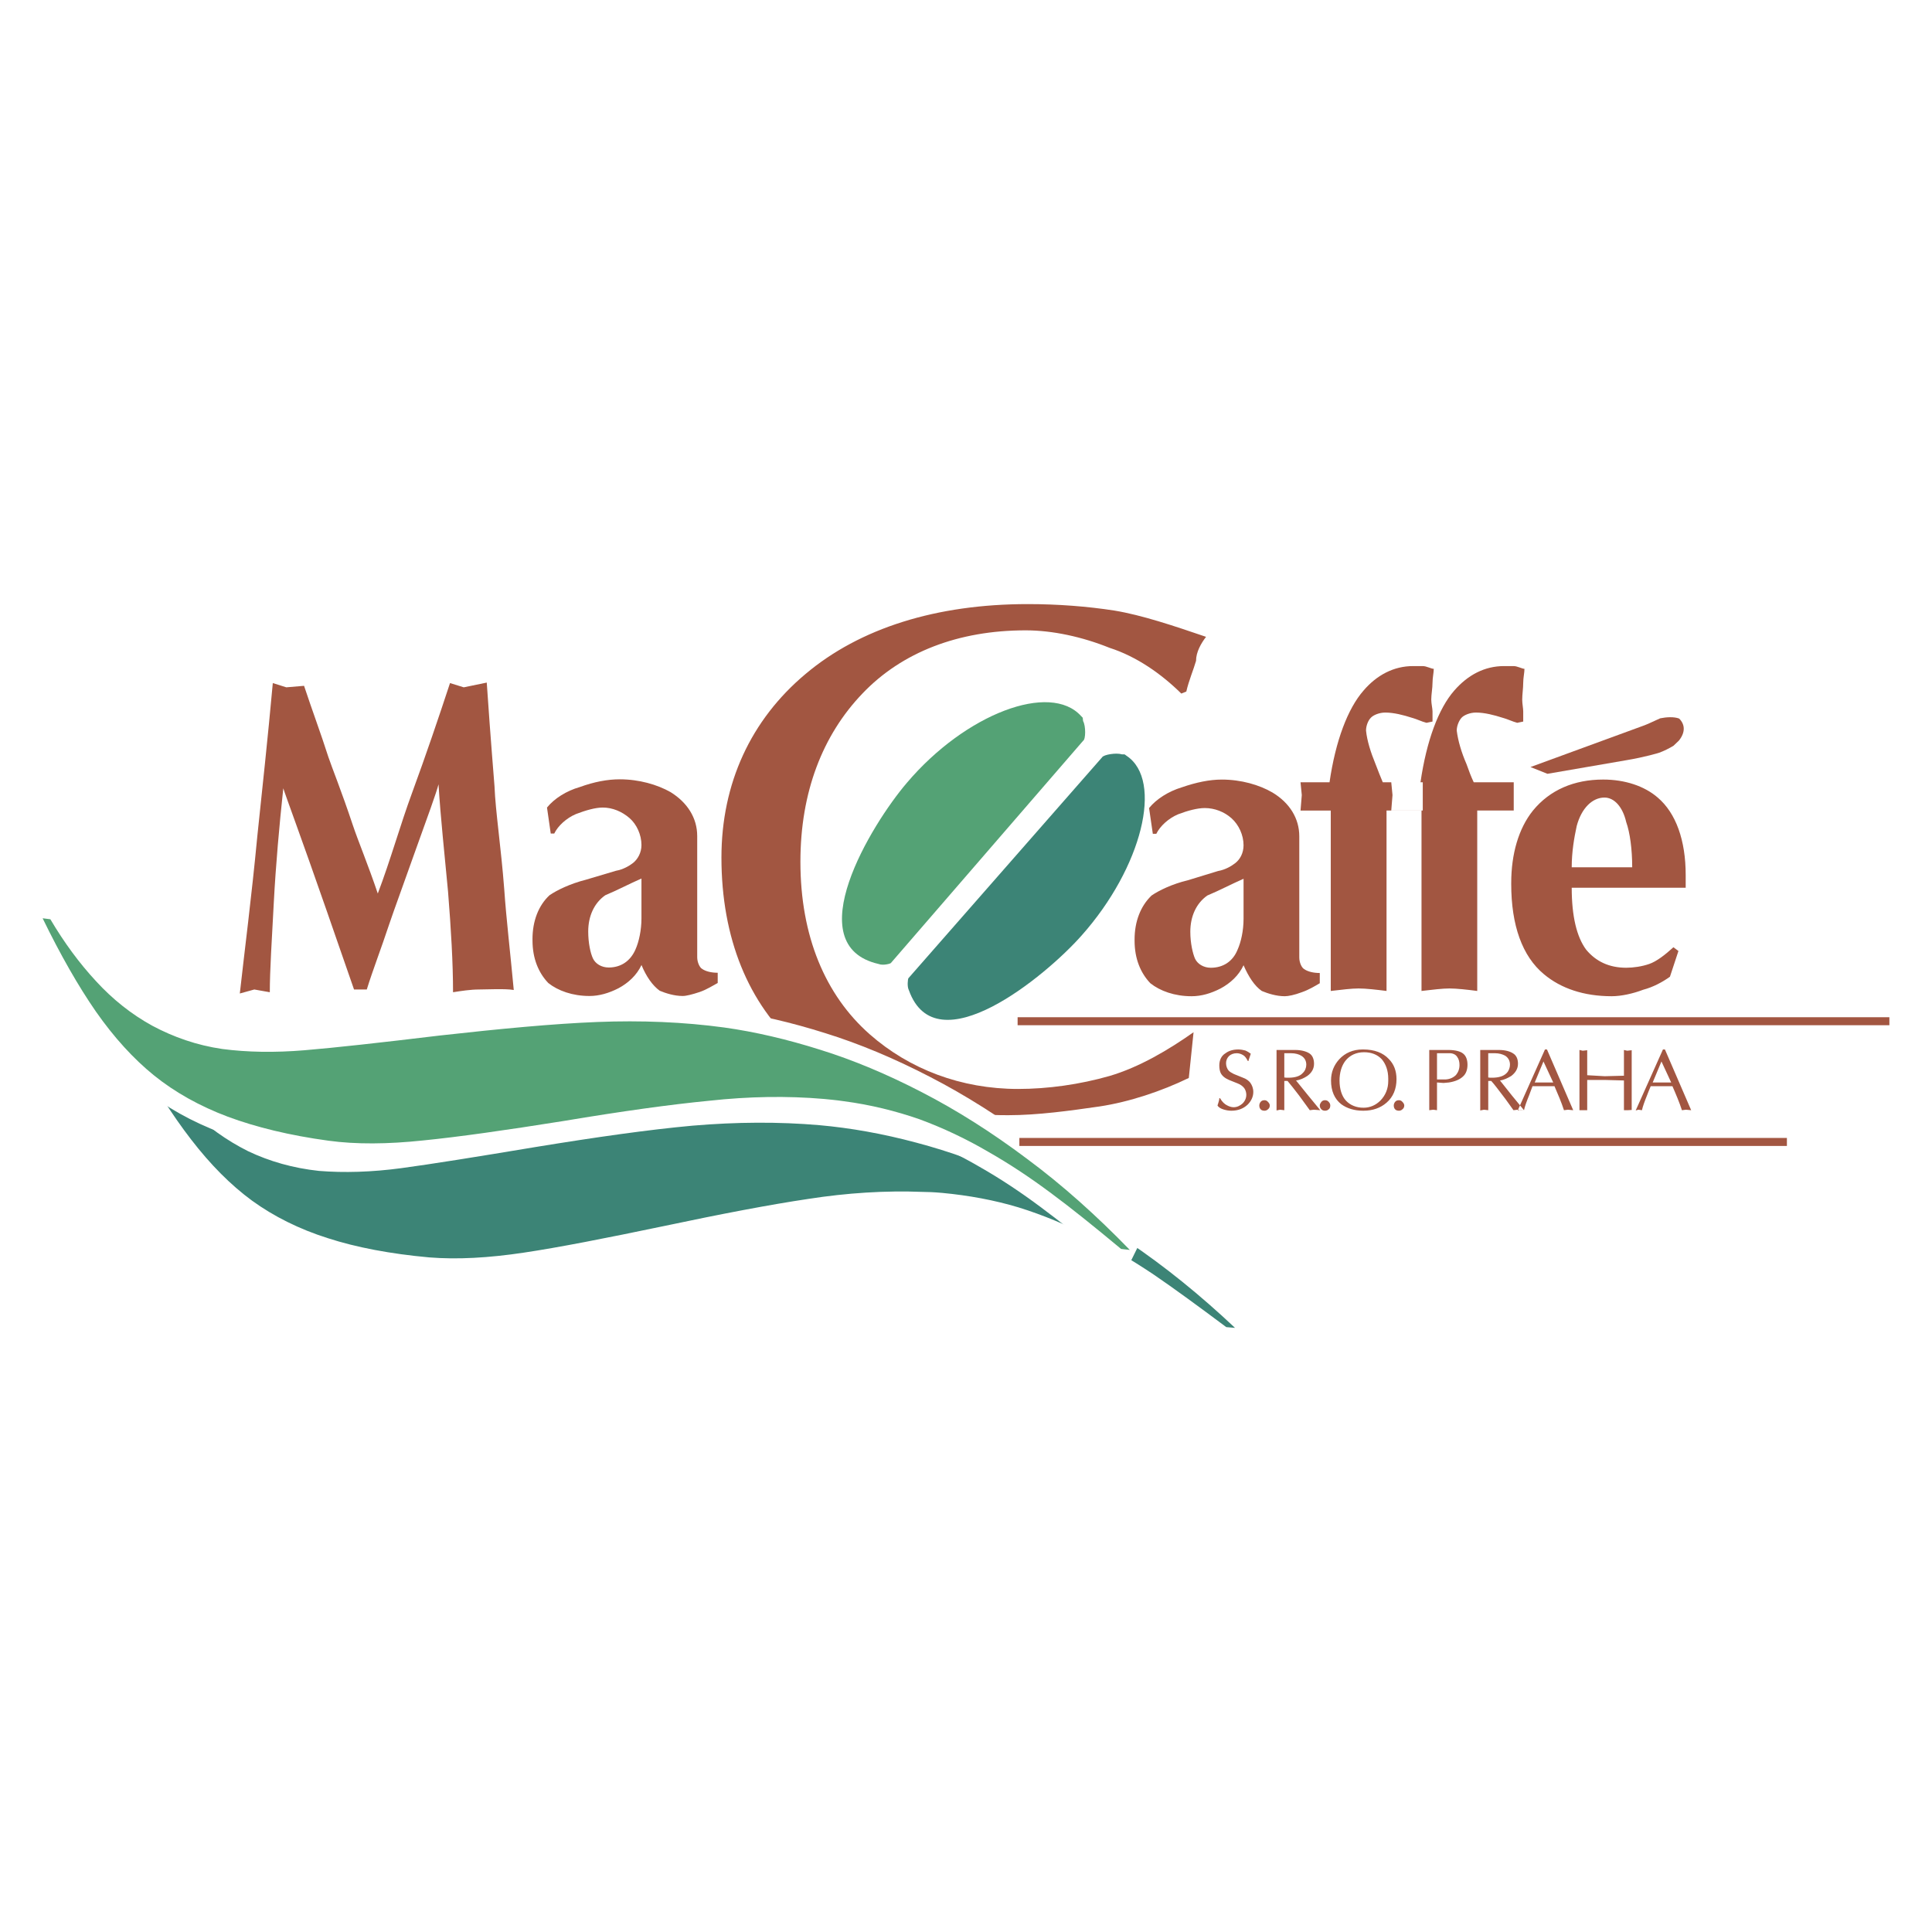
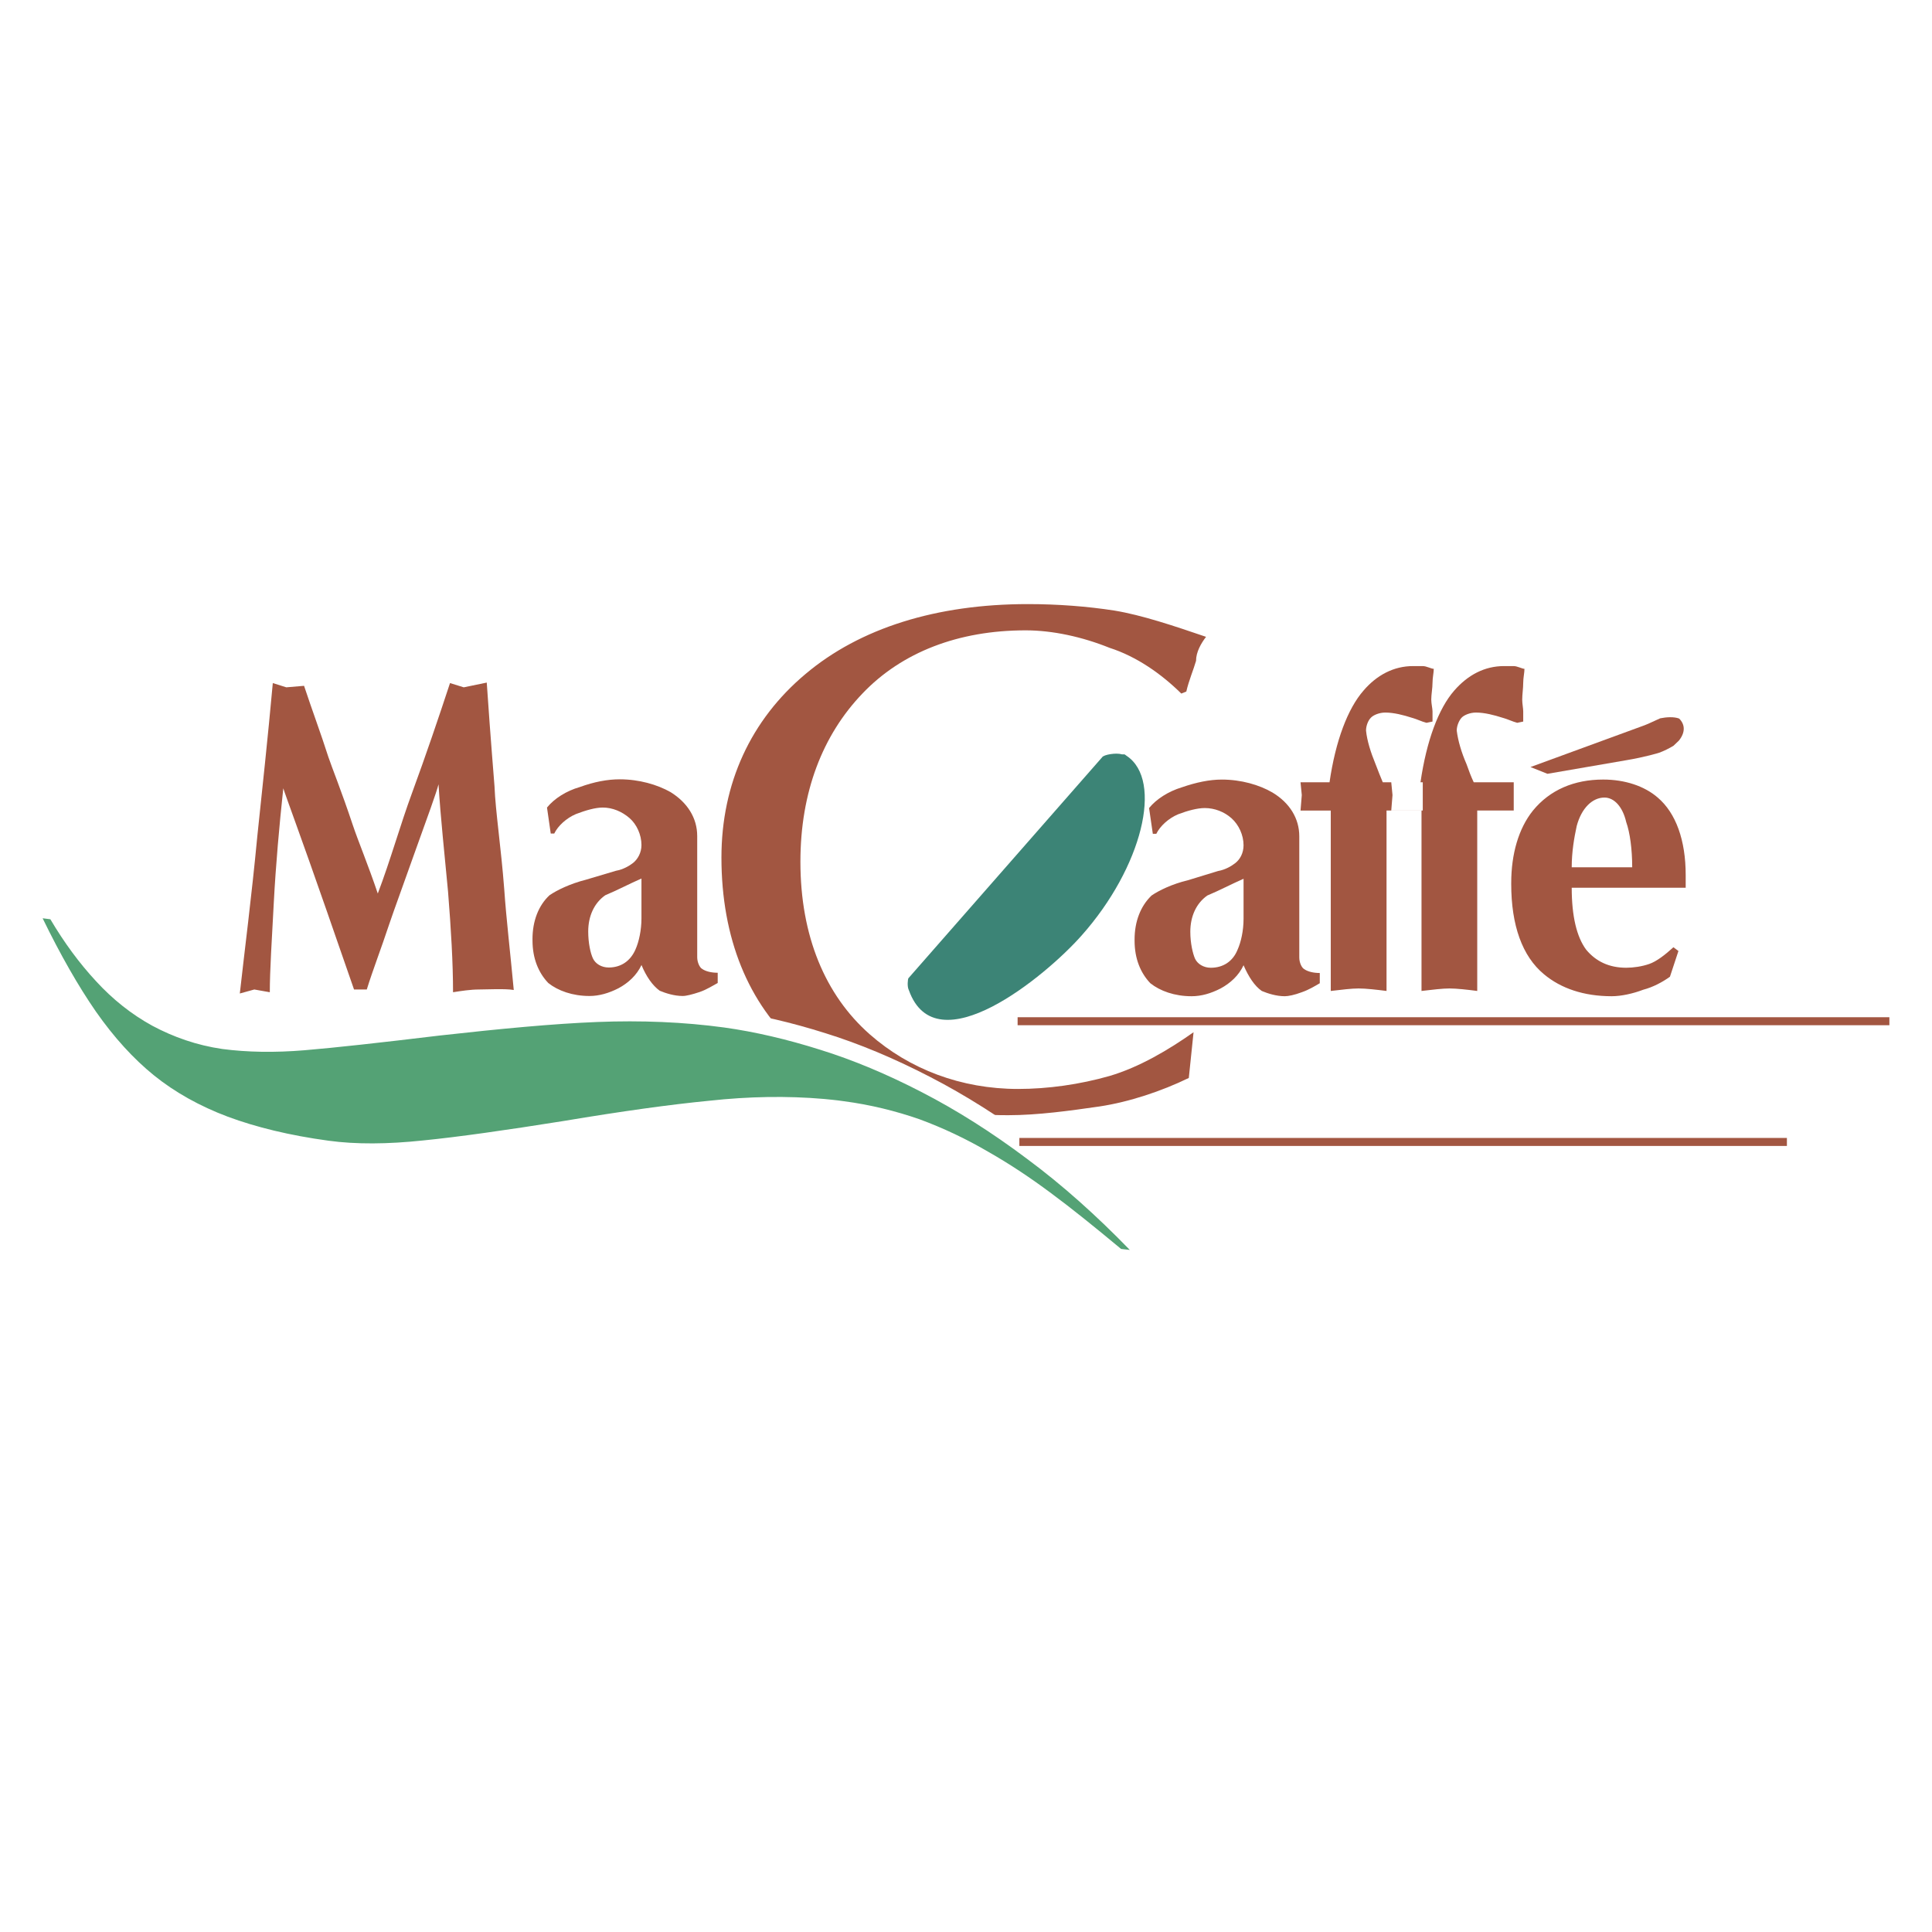
<svg xmlns="http://www.w3.org/2000/svg" version="1.0" id="Layer_1" x="0px" y="0px" width="192.756px" height="192.756px" viewBox="0 0 192.756 192.756" enable-background="new 0 0 192.756 192.756" xml:space="preserve">
  <g>
    <polygon fill-rule="evenodd" clip-rule="evenodd" fill="#FFFFFF" points="0,0 192.756,0 192.756,192.756 0,192.756 0,0  " />
    <path fill-rule="evenodd" clip-rule="evenodd" fill="#A25641" d="M71.978,85.556c0-7.406,2.942-13.74,8.378-18.303   c5.436-4.588,13.066-6.982,22.193-6.982c2.967,0,5.935,0.225,8.652,0.648c2.719,0.449,5.91,1.521,9.127,2.618   c-0.499,0.648-0.998,1.521-0.998,2.394c-0.249,0.873-0.723,1.97-0.972,3.067l-0.499,0.2c-1.97-1.945-4.438-3.69-7.156-4.563   c-2.719-1.097-5.686-1.746-8.379-1.746c-6.683,0-12.343,2.17-16.283,6.309c-3.965,4.139-6.184,9.824-6.184,16.781   c0,7.406,2.469,13.291,6.907,17.206c3.965,3.49,9.126,5.46,14.812,5.46c2.968,0,6.159-0.448,9.127-1.296   c2.967-0.873,5.909-2.618,8.378-4.364l-0.474,4.563c-2.718,1.321-5.935,2.394-8.902,2.843c-2.942,0.424-6.159,0.873-9.126,0.873   c-8.877,0-16.034-2.395-20.972-6.758S71.978,93.61,71.978,85.556L71.978,85.556z" />
    <path fill-rule="evenodd" clip-rule="evenodd" fill="#A25641" d="M53.126,93.71c0-1.82,0.599-3.366,1.696-4.389   c0.723-0.499,2.045-1.147,3.616-1.546l3.017-0.898c0.723-0.125,1.347-0.499,1.696-0.773c0.474-0.374,0.848-1.022,0.848-1.795   c0-1.022-0.474-2.069-1.197-2.693c-0.748-0.648-1.696-1.047-2.668-1.047c-0.723,0-1.696,0.274-2.668,0.648   c-0.948,0.399-1.795,1.172-2.169,1.945h-0.349l-0.374-2.593c0.723-0.897,1.945-1.67,3.267-2.044   c1.446-0.524,2.768-0.773,3.99-0.773c1.92,0,3.74,0.524,5.062,1.272c1.696,1.047,2.668,2.593,2.668,4.389v12.094   c0,0.499,0.249,1.022,0.474,1.147c0.374,0.274,0.972,0.398,1.571,0.398v1.022c-0.474,0.25-1.072,0.648-1.795,0.897   c-0.748,0.25-1.347,0.399-1.695,0.399c-0.848,0-1.696-0.274-2.294-0.523c-0.723-0.523-1.347-1.421-1.82-2.568   c-0.474,1.022-1.322,1.795-2.294,2.318c-0.973,0.499-1.945,0.773-2.893,0.773c-1.696,0-3.142-0.523-4.115-1.297   c-0.972-1.022-1.571-2.443-1.571-4.239V93.71L53.126,93.71z M63.999,87.65c-1.197,0.524-2.419,1.172-3.616,1.671   c-1.097,0.773-1.696,2.07-1.696,3.616c0,1.147,0.225,2.169,0.474,2.693s0.848,0.898,1.571,0.898c1.222,0,2.169-0.648,2.668-1.796   c0.349-0.773,0.598-1.945,0.598-3.092V87.65L63.999,87.65z" />
    <path fill-rule="evenodd" clip-rule="evenodd" fill="#A25641" d="M23.926,99.121c0.474-4.264,1.172-9.625,1.746-15.685   c0.474-4.538,1.047-9.774,1.546-15.286l1.347,0.424l1.771-0.15c0.798,2.419,1.671,4.738,2.419,7.082   c0.349,1.047,1.296,3.367,2.443,6.808c0.524,1.571,1.546,4.015,2.494,6.833c1.272-3.342,2.219-6.783,3.441-10.099   c1.372-3.74,2.618-7.406,3.765-10.897l1.372,0.424l2.294-0.474c0.399,5.91,0.723,9.6,0.773,10.348   c0.1,2.543,0.648,6.035,0.973,10.298c0.2,2.917,0.599,6.259,0.948,10.024c-0.848-0.149-2.693-0.05-3.441-0.05   c-0.873,0-1.82,0.149-2.618,0.274c0-2.942-0.199-6.284-0.499-10.049c-0.349-3.765-0.748-7.381-0.948-10.697   c-0.199,0.798-1.072,3.191-2.419,6.932c-1.047,2.967-1.945,5.386-2.494,7.007c-0.798,2.418-1.67,4.663-2.244,6.533H35.92h-0.598   c-1.247-3.615-2.194-6.284-2.693-7.755c-2.618-7.53-4.164-11.645-4.364-12.318c-0.399,3.715-0.748,7.63-0.947,11.371   c-0.2,3.765-0.399,6.832-0.399,8.977l-1.546-0.274L23.926,99.121L23.926,99.121z" />
    <path fill-rule="evenodd" clip-rule="evenodd" fill="#A25641" d="M113.197,93.735c0-1.795,0.599-3.341,1.695-4.389   c0.724-0.499,2.045-1.147,3.616-1.521l3.017-0.923c0.724-0.125,1.347-0.499,1.696-0.773c0.499-0.374,0.848-1.022,0.848-1.795   c0-1.022-0.474-2.044-1.197-2.693c-0.723-0.648-1.695-1.022-2.668-1.022c-0.723,0-1.695,0.25-2.668,0.624   c-0.947,0.399-1.795,1.172-2.17,1.945h-0.349l-0.374-2.568c0.723-0.897,1.945-1.67,3.267-2.069c1.446-0.499,2.768-0.773,3.99-0.773   c1.92,0,3.74,0.523,5.062,1.296c1.695,1.022,2.668,2.568,2.668,4.364V95.53c0,0.523,0.25,1.022,0.474,1.147   c0.374,0.274,0.973,0.399,1.571,0.399v1.022c-0.474,0.274-1.072,0.648-1.795,0.897c-0.724,0.274-1.347,0.399-1.696,0.399   c-0.848,0-1.695-0.274-2.294-0.524c-0.723-0.498-1.321-1.421-1.82-2.568c-0.474,1.023-1.321,1.795-2.294,2.319   c-0.973,0.499-1.92,0.773-2.893,0.773c-1.695,0-3.142-0.524-4.114-1.297c-0.973-1.022-1.571-2.444-1.571-4.239V93.735   L113.197,93.735z M124.069,87.676c-1.197,0.523-2.419,1.172-3.615,1.67c-1.098,0.773-1.696,2.07-1.696,3.616   c0,1.147,0.25,2.194,0.474,2.693c0.25,0.523,0.848,0.898,1.571,0.898c1.222,0,2.194-0.624,2.668-1.796   c0.35-0.773,0.599-1.92,0.599-3.092V87.676L124.069,87.676z M132.771,98.996V80.868h-3.017l0.125-1.546l-0.125-1.272h2.893   c0.599-4.139,1.82-7.356,3.391-9.151c1.322-1.546,3.018-2.444,4.938-2.444c0.25,0,0.748,0,0.973,0c0.374,0,0.848,0.274,1.098,0.274   c0,0.374-0.125,0.897-0.125,1.396c0,0.524-0.125,1.172-0.125,1.671c0,0.399,0.125,0.897,0.125,1.172c0,0.25,0,0.773,0,1.022   l-0.599,0.125c-0.498-0.125-0.973-0.374-1.446-0.499c-0.848-0.274-1.82-0.524-2.668-0.524c-0.599,0-1.197,0.25-1.446,0.524   c-0.249,0.249-0.474,0.773-0.474,1.271c0.1,1.022,0.474,2.194,0.947,3.341c0.249,0.648,0.499,1.297,0.724,1.82h3.989v1.521v1.296   h-3.615v18.003c-0.973-0.124-2.045-0.249-2.793-0.249c-0.724,0-1.671,0.125-2.769,0.249V98.996L132.771,98.996z M141.824,98.996   V80.868h-3.018l0.124-1.546l-0.124-1.272h2.917c0.599-4.139,1.796-7.356,3.367-9.151c1.346-1.546,3.017-2.444,4.962-2.444   c0.249,0,0.724,0,0.973,0c0.349,0,0.848,0.274,1.072,0.274c0,0.374-0.125,0.897-0.125,1.396c0,0.524-0.1,1.172-0.1,1.671   c0,0.399,0.1,0.897,0.1,1.172c0,0.25,0,0.773,0,1.022l-0.599,0.125c-0.474-0.125-0.973-0.374-1.446-0.499   c-0.848-0.274-1.82-0.524-2.668-0.524c-0.599,0-1.197,0.25-1.446,0.524c-0.225,0.249-0.474,0.773-0.474,1.271   c0.124,1.022,0.474,2.194,0.973,3.341c0.225,0.648,0.474,1.297,0.723,1.82h3.99v1.521v1.296h-3.641v18.003   c-0.948-0.124-2.045-0.249-2.769-0.249c-0.723,0-1.695,0.125-2.792,0.249V98.996L141.824,98.996z M150.776,88.074   c0-2.842,0.723-5.411,2.169-7.206c1.695-2.069,4.114-3.092,7.007-3.092c2.169,0,4.114,0.648,5.437,1.795   c1.82,1.546,2.793,4.264,2.793,7.729v1.272h-11.371c0,2.843,0.498,4.912,1.446,6.184c0.973,1.172,2.294,1.796,3.989,1.796   c0.724,0,1.571-0.125,2.294-0.375c0.724-0.249,1.571-0.897,2.419-1.67l0.499,0.374l-0.848,2.568   c-0.724,0.523-1.695,1.047-2.668,1.297c-0.973,0.374-2.17,0.648-3.143,0.648c-2.768,0-5.062-0.773-6.758-2.194   c-2.169-1.796-3.266-4.888-3.266-9.002V88.074L150.776,88.074z M162.845,86.528c0-1.795-0.225-3.466-0.599-4.513   c-0.349-1.521-1.196-2.443-2.169-2.443c-1.197,0-2.294,1.047-2.769,2.842c-0.249,1.147-0.498,2.568-0.498,4.114H162.845   L162.845,86.528z" />
    <path fill-rule="evenodd" clip-rule="evenodd" fill="#A25641" d="M152.696,76.529l11.37-4.164c0.474-0.174,1.098-0.499,1.571-0.698   c0.623-0.125,1.371-0.174,1.895,0.025c0.574,0.574,0.649,1.347-0.024,2.194l-0.549,0.524c-0.374,0.224-0.947,0.523-1.446,0.698   c0,0-1.347,0.424-3.316,0.749l-7.805,1.346L152.696,76.529L152.696,76.529z" />
-     <path fill="none" stroke="#FFFFFF" stroke-width="3.466" stroke-miterlimit="2.613" d="M14.102,104.731l-0.773-0.075   c1.92,3.566,3.865,6.608,5.735,9.027c1.92,2.493,3.94,4.537,6.084,6.108c2.169,1.571,4.713,2.843,7.555,3.74   c2.843,0.923,6.259,1.571,10.124,1.92c2.793,0.225,5.935,0.05,9.426-0.474c3.516-0.523,8.204-1.446,13.939-2.643   c5.785-1.223,10.598-2.145,14.463-2.719c3.84-0.598,7.68-0.848,11.42-0.698c0.449,0,1.098,0.025,1.945,0.101   c2.643,0.249,5.212,0.723,7.605,1.446c2.419,0.748,4.788,1.745,7.032,2.892c2.244,1.147,4.413,2.444,6.458,3.815   c2.045,1.396,4.464,3.167,7.231,5.236l0.873,0.075c-3.466-3.267-7.032-6.159-10.673-8.603c-3.641-2.469-7.256-4.538-10.797-6.135   c-3.541-1.62-7.007-2.867-10.324-3.74c-3.342-0.897-6.583-1.471-9.675-1.745c-4.04-0.349-8.279-0.324-12.667,0.05   c-4.389,0.399-9.625,1.147-15.585,2.119c-5.984,0.998-10.498,1.721-13.465,2.12c-2.967,0.398-5.71,0.474-8.204,0.274   c-2.568-0.274-4.938-0.947-7.082-1.97c-2.144-1.073-4.089-2.469-5.81-4.165C17.194,108.971,15.598,106.976,14.102,104.731   L14.102,104.731z" />
-     <path fill-rule="evenodd" clip-rule="evenodd" fill="#3C8476" d="M14.102,104.731l-0.773-0.075c1.92,3.566,3.865,6.608,5.735,9.027   c1.92,2.493,3.94,4.537,6.084,6.108c2.169,1.571,4.713,2.843,7.555,3.74c2.843,0.923,6.259,1.571,10.124,1.92   c2.793,0.225,5.935,0.05,9.426-0.474c3.516-0.523,8.204-1.446,13.939-2.643c5.785-1.223,10.598-2.145,14.463-2.719   c3.84-0.598,7.68-0.848,11.42-0.698c0.449,0,1.098,0.025,1.945,0.101c2.644,0.249,5.212,0.723,7.605,1.446   c2.419,0.748,4.788,1.745,7.032,2.892c2.244,1.147,4.413,2.444,6.458,3.815c2.045,1.396,4.464,3.167,7.231,5.236l0.873,0.075   c-3.466-3.267-7.032-6.159-10.673-8.603c-3.641-2.469-7.256-4.538-10.797-6.135c-3.541-1.62-7.007-2.867-10.324-3.74   c-3.342-0.897-6.583-1.471-9.675-1.745c-4.04-0.349-8.279-0.324-12.667,0.05c-4.389,0.399-9.625,1.147-15.585,2.119   c-5.984,0.998-10.498,1.721-13.465,2.12c-2.967,0.398-5.71,0.474-8.204,0.274c-2.568-0.274-4.938-0.947-7.082-1.97   c-2.144-1.073-4.089-2.469-5.81-4.165C17.194,108.971,15.598,106.976,14.102,104.731L14.102,104.731z" />
    <path fill="none" stroke="#FFFFFF" stroke-width="3.466" stroke-miterlimit="2.613" d="M5.025,91.715l-0.773-0.1   c1.771,3.641,3.566,6.782,5.311,9.301c1.796,2.568,3.741,4.713,5.811,6.384c2.069,1.671,4.563,3.066,7.356,4.114   c2.818,1.047,6.184,1.87,10.049,2.394c2.743,0.374,5.885,0.35,9.426-0.025c3.516-0.349,8.254-1.021,14.039-1.944   c5.81-0.973,10.672-1.646,14.538-2.02c3.89-0.425,7.73-0.499,11.445-0.175c0.449,0.05,1.122,0.1,1.97,0.225   c2.643,0.349,5.162,0.972,7.531,1.795c2.369,0.873,4.688,1.97,6.857,3.242c2.194,1.246,4.313,2.668,6.283,4.139   c1.995,1.472,4.314,3.342,6.982,5.561l0.873,0.1c-3.316-3.416-6.732-6.483-10.273-9.102c-3.517-2.643-7.032-4.861-10.473-6.632   c-3.466-1.796-6.858-3.217-10.149-4.239c-3.316-1.048-6.533-1.796-9.575-2.22c-4.04-0.549-8.279-0.723-12.667-0.549   c-4.414,0.175-9.65,0.674-15.685,1.347c-6.01,0.724-10.523,1.223-13.516,1.472s-5.735,0.199-8.204-0.125   c-2.568-0.374-4.887-1.197-6.982-2.318c-2.094-1.147-3.965-2.644-5.61-4.438C7.917,96.104,6.396,94.034,5.025,91.715L5.025,91.715z   " />
    <path fill-rule="evenodd" clip-rule="evenodd" fill="#54A275" d="M5.025,91.715l-0.773-0.1c1.771,3.641,3.566,6.782,5.311,9.301   c1.796,2.568,3.741,4.713,5.811,6.384c2.069,1.671,4.563,3.066,7.356,4.114c2.818,1.047,6.184,1.87,10.049,2.394   c2.743,0.374,5.885,0.35,9.426-0.025c3.516-0.349,8.254-1.021,14.039-1.944c5.81-0.973,10.672-1.646,14.538-2.02   c3.89-0.425,7.73-0.499,11.445-0.175c0.449,0.05,1.122,0.1,1.97,0.225c2.643,0.349,5.162,0.972,7.531,1.795   c2.369,0.873,4.688,1.97,6.857,3.242c2.194,1.246,4.313,2.668,6.283,4.139c1.995,1.472,4.314,3.342,6.982,5.561l0.873,0.1   c-3.316-3.416-6.732-6.483-10.273-9.102c-3.517-2.643-7.032-4.861-10.473-6.632c-3.466-1.796-6.858-3.217-10.149-4.239   c-3.316-1.048-6.533-1.796-9.575-2.22c-4.04-0.549-8.279-0.723-12.667-0.549c-4.414,0.175-9.65,0.674-15.685,1.347   c-6.01,0.724-10.523,1.223-13.516,1.472s-5.735,0.199-8.204-0.125c-2.568-0.374-4.887-1.197-6.982-2.318   c-2.094-1.147-3.965-2.644-5.61-4.438C7.917,96.104,6.396,94.034,5.025,91.715L5.025,91.715z" />
-     <path fill-rule="evenodd" clip-rule="evenodd" fill="#54A275" d="M87.663,96.178c0.424,0.175,1.172-0.025,1.222-0.1l19.176-22.167   c0.274-0.149,0.274-1.496,0-1.97c-0.075-0.474,0.05-0.225-0.199-0.499c-3.067-3.417-11.521-0.25-17.381,6.658   C86.939,82.24,79.559,94.333,87.663,96.178L87.663,96.178z" />
    <path fill-rule="evenodd" clip-rule="evenodd" fill="#3C8476" d="M90.68,98.797c-0.2-0.374-0.1-1.122-0.05-1.197l19.326-22.043   c0.149-0.274,1.445-0.474,1.944-0.299c0.449,0.025,0.199-0.05,0.499,0.149c3.69,2.444,1.546,11.146-4.488,17.929   C104.32,97.4,93.398,106.401,90.68,98.797L90.68,98.797z" />
    <polygon fill-rule="evenodd" clip-rule="evenodd" fill="#A25641" points="101.527,101.489 188.504,101.489 188.504,102.287    101.527,102.287 101.527,101.489  " />
    <polygon fill-rule="evenodd" clip-rule="evenodd" fill="#A25641" points="101.702,113.533 178.28,113.533 178.28,114.331    101.702,114.331 101.702,113.533  " />
-     <path fill-rule="evenodd" clip-rule="evenodd" fill="#A25641" d="M121.65,106.303c0-0.524,0.199-0.973,0.623-1.223   c0.324-0.249,0.773-0.374,1.272-0.374c0.249,0,0.498,0.05,0.698,0.101c0.225,0.099,0.424,0.224,0.548,0.323   c-0.024,0.075-0.074,0.2-0.124,0.374c-0.05,0.149-0.1,0.274-0.1,0.35h-0.075c-0.125-0.25-0.274-0.474-0.449-0.573   c-0.199-0.125-0.424-0.2-0.647-0.2c-0.325,0-0.574,0.1-0.773,0.274c-0.199,0.199-0.3,0.449-0.3,0.724   c0,0.273,0.101,0.548,0.25,0.723c0.1,0.125,0.324,0.25,0.523,0.349l0.923,0.375c0.299,0.1,0.573,0.299,0.723,0.498   c0.175,0.25,0.3,0.549,0.3,0.923c0,0.499-0.225,0.923-0.573,1.271c-0.425,0.399-0.973,0.599-1.621,0.599   c-0.274,0-0.524-0.05-0.773-0.125c-0.249-0.074-0.474-0.199-0.599-0.374c0-0.074,0.05-0.175,0.075-0.274   c0.024-0.1,0.1-0.299,0.1-0.474h0.075c0.199,0.35,0.449,0.599,0.723,0.724c0.149,0.074,0.374,0.175,0.623,0.175   c0.35,0,0.649-0.15,0.898-0.375c0.249-0.249,0.374-0.548,0.374-0.872c0-0.225-0.075-0.474-0.199-0.648   c-0.125-0.175-0.374-0.374-0.648-0.474l-0.873-0.35c-0.399-0.174-0.698-0.398-0.848-0.723   C121.7,106.851,121.65,106.602,121.65,106.303L121.65,106.303z M126.164,109.769c0.124,0,0.249,0.05,0.349,0.174   c0.101,0.1,0.175,0.225,0.175,0.35c0,0.175-0.074,0.299-0.175,0.374c-0.1,0.1-0.225,0.149-0.349,0.149   c-0.175,0-0.299-0.05-0.374-0.125c-0.1-0.1-0.149-0.224-0.149-0.398c0-0.125,0.05-0.25,0.124-0.35   C125.865,109.818,125.989,109.769,126.164,109.769L126.164,109.769z M127.361,110.79v-6.034h1.87c0.623,0,1.122,0.149,1.421,0.35   c0.299,0.199,0.449,0.573,0.449,1.022c0,0.498-0.225,0.897-0.674,1.222c-0.299,0.199-0.698,0.398-1.122,0.449   c0.798,0.997,1.597,1.97,2.419,2.967l-0.648-0.05l-0.398,0.05c-0.35-0.474-0.724-0.997-1.072-1.472   c-0.474-0.623-0.873-1.122-1.147-1.446h-0.324v2.918l-0.424-0.05L127.361,110.79L127.361,110.79z M128.134,107.499   c0.05,0,0.149,0.025,0.225,0.025c0.05,0,0.125,0,0.175,0c0.673,0,1.172-0.15,1.446-0.474c0.224-0.2,0.349-0.524,0.349-0.823   c0-0.399-0.175-0.698-0.499-0.897c-0.249-0.15-0.598-0.25-1.021-0.25h-0.674V107.499L128.134,107.499z M132.198,109.769   c0.15,0,0.274,0.05,0.374,0.174c0.1,0.1,0.149,0.225,0.149,0.35c0,0.175-0.05,0.299-0.149,0.374c-0.1,0.1-0.224,0.149-0.374,0.149   c-0.149,0-0.274-0.05-0.349-0.125c-0.101-0.1-0.175-0.224-0.175-0.398c0-0.125,0.074-0.25,0.149-0.35   C131.924,109.818,132.049,109.769,132.198,109.769L132.198,109.769z M132.797,107.799c0-0.849,0.3-1.547,0.823-2.12   c0.573-0.623,1.371-0.973,2.318-0.973h0.075c1.098,0,1.97,0.324,2.544,0.947c0.523,0.524,0.772,1.197,0.772,2.021   c0,0.947-0.324,1.771-0.997,2.344c-0.599,0.523-1.372,0.798-2.295,0.798h-0.05c-0.848,0-1.596-0.225-2.169-0.648   C133.146,109.644,132.797,108.846,132.797,107.799L132.797,107.799z M133.645,107.799c0,0.847,0.225,1.57,0.648,2.02   c0.424,0.448,1.022,0.698,1.745,0.698c0.648,0,1.223-0.25,1.696-0.724c0.498-0.523,0.772-1.172,0.772-1.945v-0.224   c0-0.823-0.249-1.472-0.647-1.945c-0.449-0.474-1.048-0.698-1.771-0.698c-0.773,0-1.422,0.3-1.871,0.873   c-0.373,0.498-0.573,1.172-0.573,1.97V107.799L133.645,107.799z M139.58,109.769c0.124,0,0.249,0.05,0.349,0.174   c0.1,0.1,0.175,0.225,0.175,0.35c0,0.175-0.075,0.299-0.175,0.374c-0.1,0.1-0.225,0.149-0.349,0.149c-0.175,0-0.3-0.05-0.375-0.125   c-0.1-0.1-0.149-0.224-0.149-0.398c0-0.125,0.05-0.25,0.125-0.35C139.28,109.818,139.405,109.769,139.58,109.769L139.58,109.769z    M143.37,107.998v2.768l-0.374-0.05l-0.399,0.05v-4.463v-1.547h1.92c0.698,0,1.197,0.149,1.446,0.35   c0.3,0.225,0.449,0.623,0.449,1.122c0,0.498-0.149,0.922-0.474,1.196c-0.3,0.274-0.748,0.474-1.372,0.574l-0.548,0.05   L143.37,107.998L143.37,107.998z M143.37,105.08v2.618h0.398c0.05,0,0.125,0,0.175,0c0.075,0,0.149,0,0.175,0h0.1   c0.448-0.024,0.798-0.199,1.047-0.448c0.225-0.274,0.35-0.599,0.35-0.998c0-0.324-0.075-0.599-0.225-0.798   c-0.149-0.249-0.449-0.374-0.748-0.374c-0.05,0-0.225,0-0.374,0c-0.175,0-0.35,0-0.449,0H143.37L143.37,105.08z M147.684,110.79   v-6.034h1.87c0.648,0,1.122,0.149,1.422,0.35c0.324,0.199,0.474,0.573,0.474,1.022c0,0.498-0.25,0.897-0.673,1.222   c-0.325,0.199-0.724,0.398-1.123,0.449c0.773,0.997,1.571,1.97,2.395,2.967l-0.624-0.05l-0.424,0.05   c-0.349-0.474-0.698-0.997-1.072-1.472c-0.474-0.623-0.848-1.122-1.146-1.446h-0.3v2.918l-0.424-0.05L147.684,110.79   L147.684,110.79z M148.481,107.499c0.05,0,0.149,0.025,0.199,0.025c0.051,0,0.125,0,0.175,0c0.674,0,1.172-0.15,1.472-0.474   c0.199-0.2,0.324-0.524,0.324-0.823c0-0.399-0.175-0.698-0.475-0.897c-0.273-0.15-0.623-0.25-1.021-0.25h-0.674V107.499   L148.481,107.499z M151.424,110.79l2.718-6.084h0.2l2.618,6.06l-0.523-0.05l-0.399,0.05c-0.249-0.772-0.599-1.596-0.947-2.394   h-2.194c-0.125,0.349-0.25,0.673-0.324,0.873c-0.274,0.673-0.449,1.172-0.523,1.521l-0.35-0.05L151.424,110.79L151.424,110.79z    M153.12,107.998h1.845l-0.973-2.095L153.12,107.998L153.12,107.998z M157.583,110.79v-6.034l0.324,0.075l0.449-0.05v2.493   l1.745,0.1l1.92-0.05v-2.568l0.324,0.075l0.449-0.05v5.96l-0.399,0.024c-0.05,0-0.149,0-0.199,0c-0.075,0-0.149,0-0.175,0v-2.967   l-1.87-0.051h-1.795v3.018h-0.175c-0.024,0-0.075,0-0.125,0s-0.124,0-0.149,0c-0.05,0-0.124,0-0.174,0c-0.051,0-0.125,0-0.15,0   V110.79L157.583,110.79z M163.194,110.79l2.718-6.084h0.199l2.618,6.06l-0.523-0.05l-0.399,0.05   c-0.249-0.772-0.598-1.596-0.947-2.394h-2.169c-0.15,0.349-0.274,0.673-0.35,0.873c-0.274,0.673-0.448,1.172-0.523,1.521   l-0.349-0.05L163.194,110.79L163.194,110.79z M164.89,107.998h1.845l-0.972-2.095L164.89,107.998L164.89,107.998z" />
  </g>
</svg>